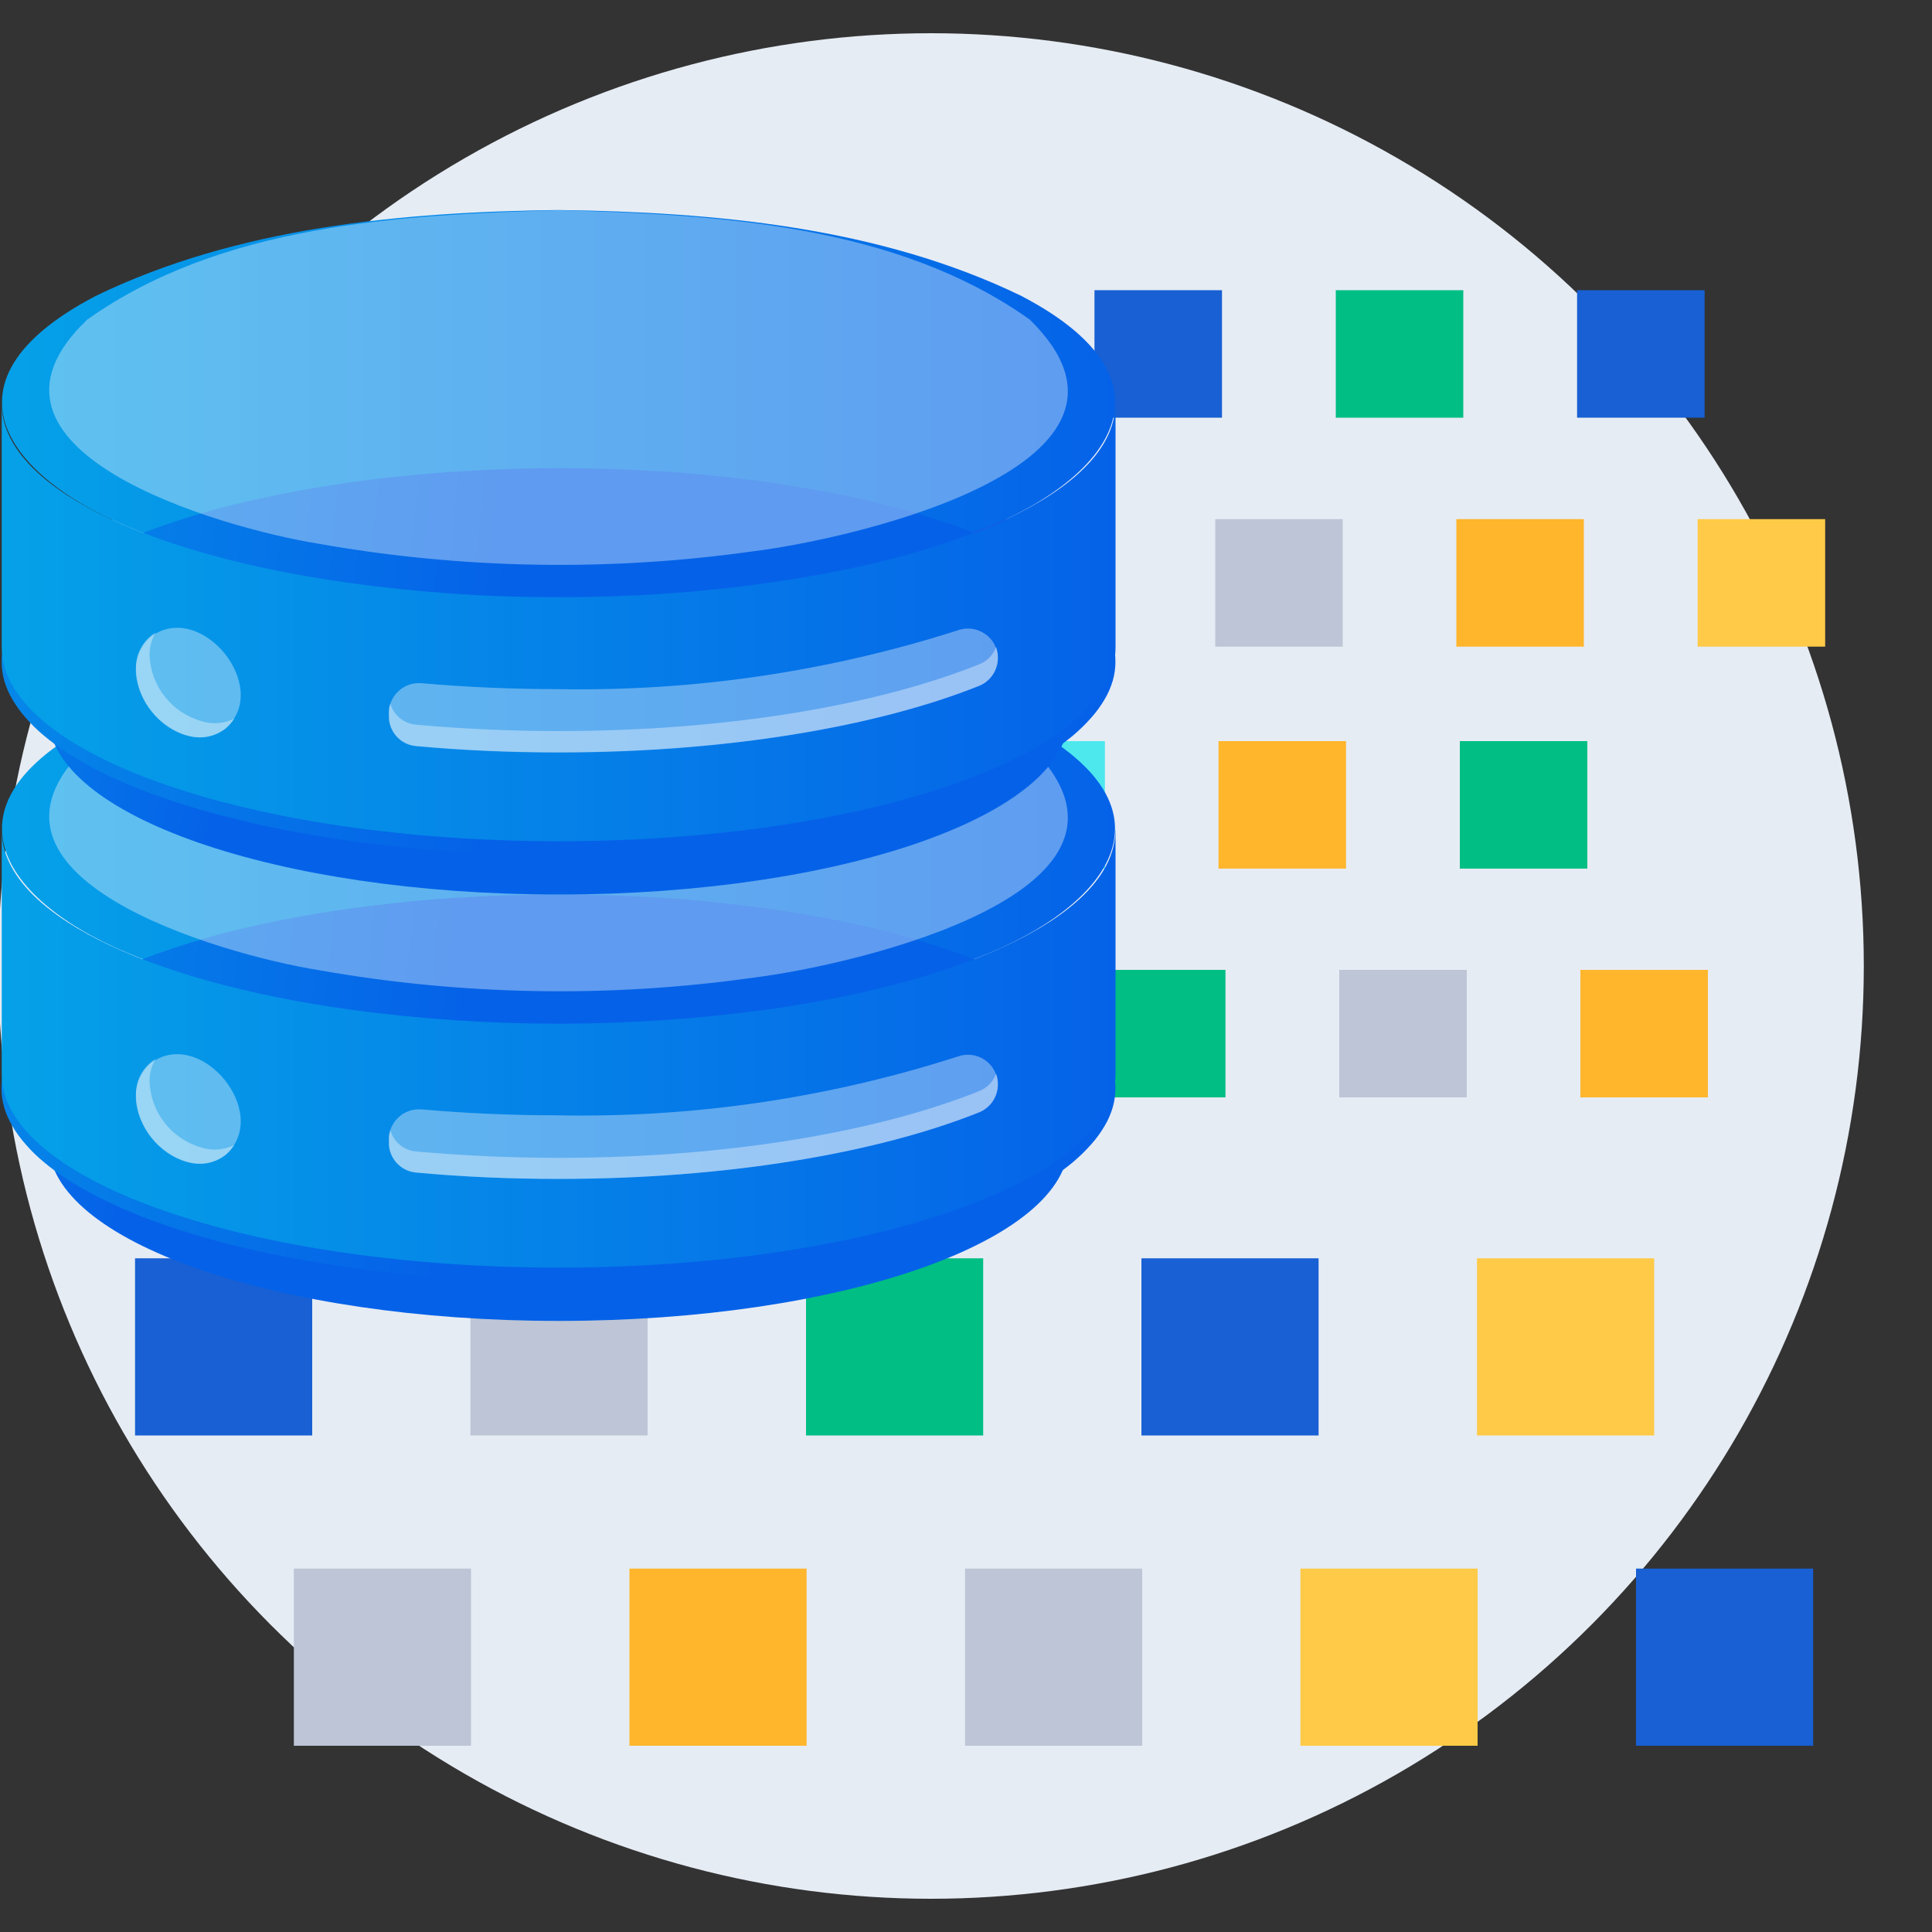
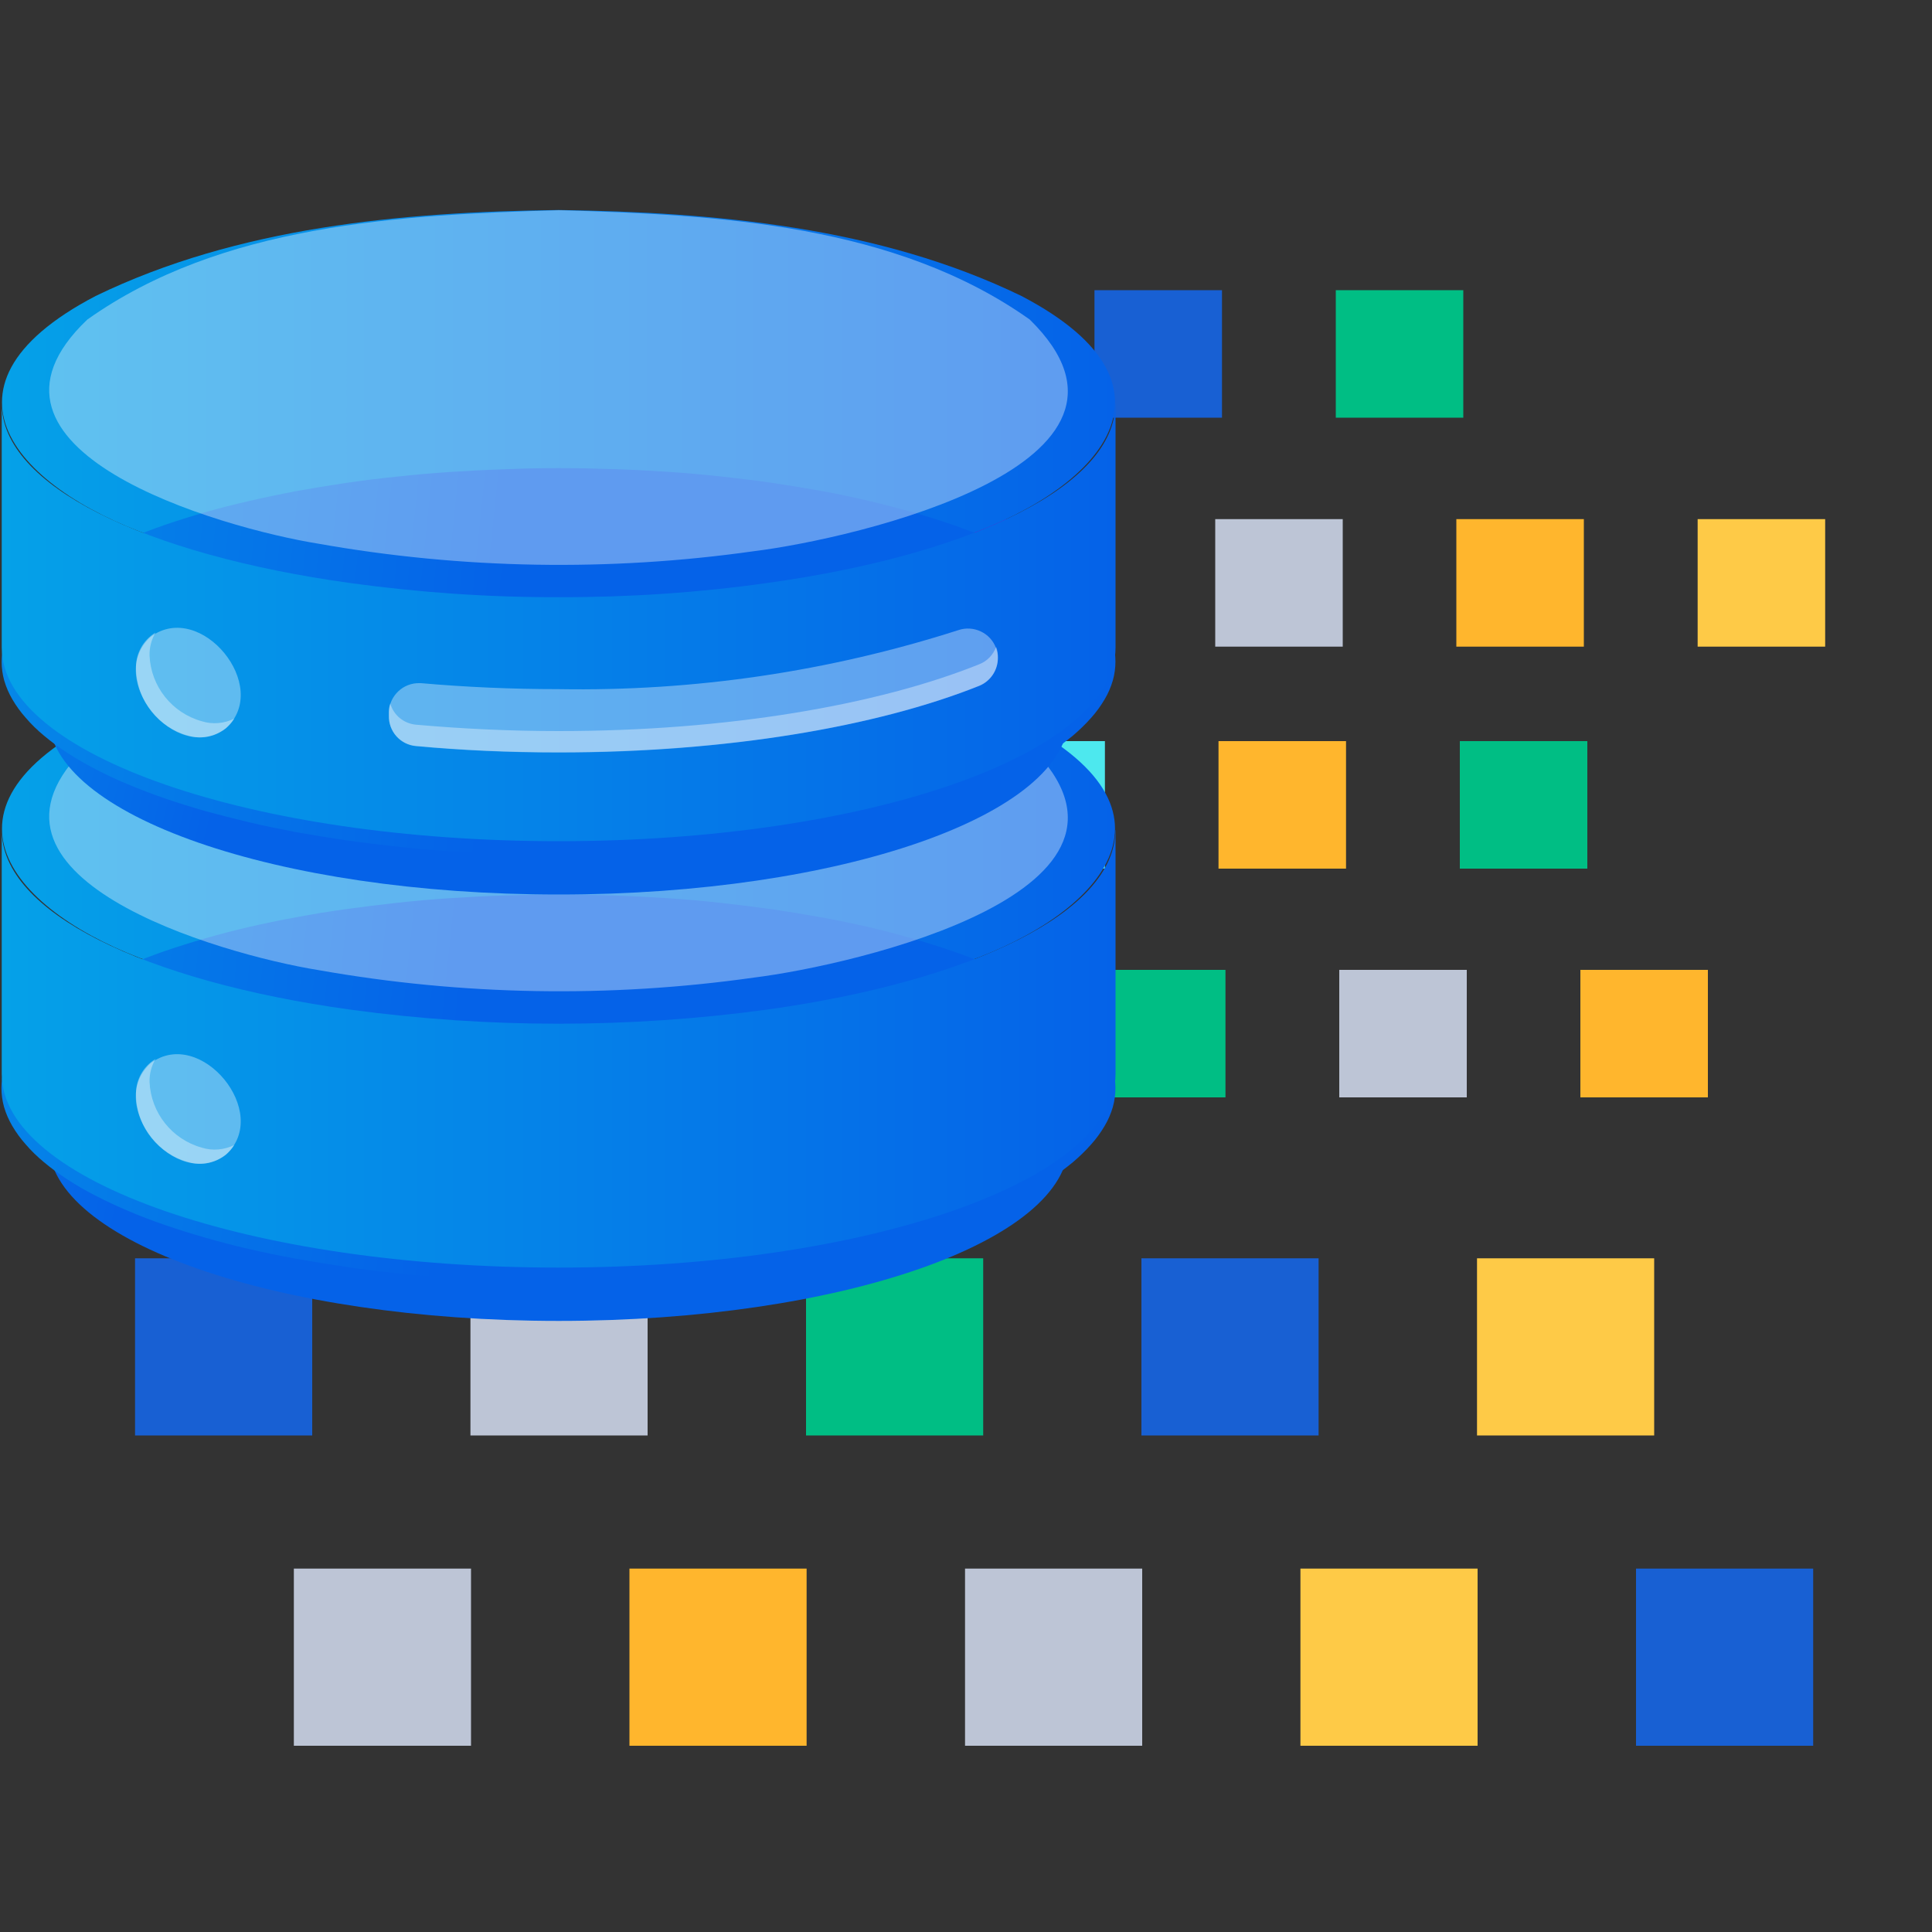
<svg xmlns="http://www.w3.org/2000/svg" xmlns:xlink="http://www.w3.org/1999/xlink" id="Layer_1" data-name="Layer 1" viewBox="0 0 100 100">
  <rect x="0" y="0" width="100" height="100" fill="#333333" stroke="none" />
  <defs>
    <style>
      .cls-1 {
        fill: url(#linear-gradient);
      }

      .cls-2 {
        fill: #00be84;
      }

      .cls-3 {
        fill: #e6ecf4;
      }

      .cls-4 {
        fill: #ffb62d;
      }

      .cls-5 {
        fill: #feca47;
      }

      .cls-6 {
        fill: #bdc5d6;
      }

      .cls-7 {
        fill: #1860d3;
      }

      .cls-8 {
        fill: #4de8ee;
      }

      .cls-9 {
        fill: #fff;
        isolation: isolate;
        opacity: .36;
      }

      .cls-10 {
        fill: url(#linear-gradient-8);
      }

      .cls-11 {
        fill: url(#linear-gradient-9);
      }

      .cls-12 {
        fill: url(#linear-gradient-3);
      }

      .cls-13 {
        fill: url(#linear-gradient-4);
      }

      .cls-14 {
        fill: url(#linear-gradient-2);
      }

      .cls-15 {
        fill: url(#linear-gradient-6);
      }

      .cls-16 {
        fill: url(#linear-gradient-7);
      }

      .cls-17 {
        fill: url(#linear-gradient-5);
      }

      .cls-18 {
        fill: url(#linear-gradient-12);
      }

      .cls-19 {
        fill: url(#linear-gradient-10);
      }

      .cls-20 {
        fill: url(#linear-gradient-11);
      }
    </style>
    <linearGradient id="linear-gradient" x1=".6" y1="2876.65" x2="121.17" y2="2952.1" gradientTransform="translate(0 2936.03) scale(1 -1)" gradientUnits="userSpaceOnUse">
      <stop offset="0" stop-color="#fd0057" />
      <stop offset="1" stop-color="#5600ed" />
    </linearGradient>
    <linearGradient id="linear-gradient-2" x1="4.12" y1="2871.03" x2="124.68" y2="2946.48" xlink:href="#linear-gradient" />
    <linearGradient id="linear-gradient-3" x1="-34.68" y1="2866.29" x2="85.88" y2="2941.74" xlink:href="#linear-gradient" />
    <linearGradient id="linear-gradient-4" x1="-27.6" y1="2854.97" x2="92.97" y2="2930.42" xlink:href="#linear-gradient" />
    <linearGradient id="linear-gradient-5" x1="-19.74" y1="47.84" x2="8.1" y2="54.58" gradientUnits="userSpaceOnUse">
      <stop offset="0" stop-color="#05a1e8" />
      <stop offset="1" stop-color="#0562e8" />
    </linearGradient>
    <linearGradient id="linear-gradient-6" x1=".11" y1="42.96" x2="57.72" y2="42.96" xlink:href="#linear-gradient-5" />
    <linearGradient id="linear-gradient-7" x1="-19.04" y1="51.37" x2="23.59" y2="55.76" xlink:href="#linear-gradient-5" />
    <linearGradient id="linear-gradient-8" x1=".09" y1="54.29" x2="57.74" y2="54.29" xlink:href="#linear-gradient-5" />
    <linearGradient id="linear-gradient-9" x1="-14.69" y1="26.99" x2="13.14" y2="33.73" xlink:href="#linear-gradient-5" />
    <linearGradient id="linear-gradient-10" x1=".11" y1="20.89" x2="57.72" y2="20.89" xlink:href="#linear-gradient-5" />
    <linearGradient id="linear-gradient-11" x1="-16.79" y1="29.53" x2="25.84" y2="33.93" xlink:href="#linear-gradient-5" />
    <linearGradient id="linear-gradient-12" x1=".09" y1="32.21" x2="57.74" y2="32.21" xlink:href="#linear-gradient-5" />
  </defs>
-   <circle class="cls-3" cx="48.19" cy="50" r="48.28" />
  <rect class="cls-1" x="25.61" y="38.36" width="6.6" height="6.6" />
  <rect class="cls-14" x="38.1" y="38.36" width="6.6" height="6.6" />
  <rect class="cls-8" x="50.59" y="38.36" width="6.6" height="6.6" />
  <rect class="cls-4" x="63.07" y="38.36" width="6.6" height="6.6" />
  <rect class="cls-2" x="75.56" y="38.36" width="6.6" height="6.6" />
  <rect class="cls-6" x="31.68" y="15.02" width="6.6" height="6.6" />
  <rect class="cls-12" x="44.17" y="15.02" width="6.6" height="6.6" />
  <rect class="cls-7" x="56.65" y="15.02" width="6.6" height="6.6" />
  <rect class="cls-2" x="69.14" y="15.02" width="6.6" height="6.6" />
-   <rect class="cls-7" x="81.63" y="15.02" width="6.6" height="6.6" />
  <rect class="cls-2" x="56.83" y="50.2" width="6.6" height="6.6" />
  <rect class="cls-6" x="69.32" y="50.2" width="6.6" height="6.6" />
  <rect class="cls-4" x="81.8" y="50.2" width="6.6" height="6.6" />
  <rect class="cls-5" x="37.92" y="26.87" width="6.6" height="6.6" />
  <rect class="cls-13" x="50.41" y="26.87" width="6.6" height="6.6" />
  <rect class="cls-6" x="62.9" y="26.87" width="6.6" height="6.6" />
  <rect class="cls-4" x="75.38" y="26.87" width="6.6" height="6.6" />
  <rect class="cls-5" x="87.87" y="26.87" width="6.6" height="6.6" />
  <rect class="cls-7" x="6.99" y="65.13" width="9.17" height="9.17" />
  <rect class="cls-6" x="24.35" y="65.13" width="9.17" height="9.17" />
  <rect class="cls-2" x="41.72" y="65.13" width="9.17" height="9.17" />
  <rect class="cls-7" x="59.08" y="65.13" width="9.17" height="9.17" />
  <rect class="cls-5" x="76.45" y="65.13" width="9.17" height="9.17" />
  <rect class="cls-6" x="15.21" y="81.19" width="9.17" height="9.17" />
  <rect class="cls-4" x="32.58" y="81.19" width="9.17" height="9.17" />
  <rect class="cls-6" x="49.95" y="81.19" width="9.17" height="9.17" />
  <rect class="cls-5" x="67.31" y="81.19" width="9.17" height="9.17" />
  <rect class="cls-7" x="84.68" y="81.19" width="9.17" height="9.17" />
  <g>
    <path class="cls-17" d="M55.31,55.26v3.92c0,5.07-11.81,9.19-26.39,9.19S2.52,64.25,2.52,59.18v-3.92c0,3.85,6.83,7.13,16.53,8.52,6.55,.87,13.18,.87,19.73,0,9.7-1.37,16.53-4.68,16.53-8.52Z" />
    <path class="cls-15" d="M28.91,32.94c8.11,.11,16.6,.88,23.96,4.45,9.2,4.81,3.75,10.29-3.58,12.65-6.51,2.2-13.52,2.9-20.38,2.94-6.87-.04-13.87-.74-20.38-2.94-7.28-2.34-12.82-7.82-3.58-12.65,7.36-3.57,15.85-4.35,23.96-4.45Z" />
    <path class="cls-16" d="M28.91,46.3c.94,0,1.89,.02,2.83,.05s1.88,.08,2.8,.14c.93,.06,1.84,.14,2.74,.24,.9,.1,1.79,.21,2.66,.33,.87,.13,1.73,.27,2.56,.42s1.64,.32,2.43,.5c.78,.18,1.54,.38,2.27,.59,.73,.21,1.43,.43,2.1,.66s1.3,.47,1.9,.73c.6,.25,1.16,.52,1.68,.79,.52,.27,1.01,.55,1.45,.84,.42,.27,.83,.57,1.21,.89,.34,.28,.66,.59,.95,.93,.26,.29,.49,.61,.69,.95,.18,.31,.32,.63,.42,.97,.18,.64,.18,1.32,0,1.97-.1,.34-.24,.67-.42,.97-.2,.34-.43,.66-.69,.95-.29,.33-.61,.64-.95,.93-.39,.32-.79,.62-1.21,.89-.45,.29-.93,.57-1.45,.84-.52,.27-1.09,.53-1.68,.79-.6,.25-1.23,.5-1.9,.73s-1.37,.45-2.1,.66c-.73,.21-1.49,.41-2.27,.59-.78,.18-1.59,.35-2.43,.5-.84,.16-1.69,.3-2.56,.42s-1.75,.23-2.66,.33c-.9,.1-1.82,.18-2.74,.24s-1.86,.11-2.8,.14c-.94,.03-1.89,.05-2.83,.05s-1.89-.02-2.83-.05c-.94-.03-1.88-.08-2.8-.14s-1.84-.14-2.74-.24c-.9-.09-1.79-.2-2.66-.33-.87-.13-1.72-.27-2.56-.42-.83-.15-1.64-.32-2.43-.5s-1.54-.38-2.27-.59c-.73-.21-1.43-.43-2.1-.66s-1.3-.47-1.9-.73c-.6-.25-1.16-.52-1.69-.79s-1.01-.55-1.45-.84c-.42-.27-.83-.57-1.21-.89-.34-.28-.66-.59-.95-.93-.26-.29-.49-.61-.69-.95-.18-.31-.32-.63-.42-.97-.18-.64-.18-1.32,0-1.97,.1-.34,.24-.67,.42-.97,.2-.34,.43-.66,.69-.95,.29-.33,.61-.64,.95-.93,.39-.32,.79-.62,1.21-.89,.45-.29,.93-.57,1.45-.84s1.08-.53,1.69-.79c.6-.25,1.23-.5,1.9-.73,.67-.23,1.37-.45,2.1-.66,.73-.21,1.49-.41,2.27-.59s1.59-.35,2.43-.5c.84-.16,1.69-.3,2.56-.42,.87-.12,1.75-.23,2.66-.33,.9-.1,1.82-.18,2.74-.24,.93-.06,1.86-.11,2.8-.14,.94-.03,1.89-.05,2.83-.05Z" />
    <path class="cls-9" d="M28.91,32.95c8.27,.23,17.46,.74,24.39,5.66,7.64,7.49-9.05,11.34-14.28,11.99-7.49,1.06-15.1,.93-22.55-.39-5.07-.82-19.06-4.84-11.95-11.6,6.93-4.92,16.12-5.42,24.39-5.66Z" />
    <path class="cls-10" d="M57.74,42.96v12.63c0,5.54-12.91,10.02-28.82,10.02S.09,61.14,.09,55.6v-12.63c0,4.26,7.43,7.82,18.05,9.29,7.15,.97,14.39,.97,21.54,0,10.62-1.48,18.05-5.05,18.05-9.29Z" />
-     <path class="cls-9" d="M51.65,56.13c0,.63-.38,1.2-.96,1.44-5.28,2.12-13.07,3.45-21.77,3.45-2.56,0-5.03-.11-7.39-.33-.81-.08-1.42-.77-1.4-1.58v-.2c.03-.85,.75-1.52,1.6-1.49,.02,0,.04,0,.06,0,2.27,.2,4.66,.31,7.13,.31,7.01,.13,13.99-.9,20.67-3.05,.81-.28,1.69,.14,1.97,.95,.06,.16,.09,.33,.09,.5h0Z" />
-     <path class="cls-9" d="M51.65,56.13c0,.63-.38,1.2-.96,1.44-5.28,2.11-13.07,3.45-21.77,3.45-2.56,0-5.03-.11-7.39-.33-.81-.07-1.43-.76-1.4-1.57v-.2c0-.14,.02-.28,.07-.42,.18,.61,.7,1.04,1.33,1.1,2.38,.21,4.84,.33,7.39,.33,8.7,0,16.5-1.34,21.77-3.46,.41-.16,.72-.49,.87-.9,.07,.18,.1,.38,.09,.57h0Z" />
    <path class="cls-9" d="M7.8,55.03c2.58-1.92,6.28,2.58,3.89,4.74-2.58,1.92-6.28-2.58-3.89-4.74Z" />
    <path class="cls-9" d="M12.13,59.26c-.5,.8-1.47,1.16-2.38,.89-1.56-.42-2.67-1.82-2.71-3.44-.04-.77,.35-1.5,1.01-1.9-.21,.36-.32,.77-.31,1.19,.07,1.6,1.16,2.97,2.7,3.4,.56,.18,1.17,.12,1.7-.14h0Z" />
    <path class="cls-11" d="M55.31,33.19v3.92c0,5.07-11.81,9.19-26.39,9.19S2.52,42.19,2.52,37.11v-3.92c0,3.85,6.83,7.13,16.53,8.52,3.27,.44,6.57,.66,9.87,.65,3.3,0,6.59-.21,9.86-.65,9.7-1.37,16.53-4.68,16.53-8.52Z" />
    <path class="cls-19" d="M28.91,10.87c8.11,.11,16.6,.88,23.96,4.45,9.2,4.81,3.75,10.29-3.58,12.65-6.51,2.2-13.52,2.9-20.38,2.93-6.87-.04-13.87-.74-20.38-2.93-7.28-2.34-12.82-7.82-3.58-12.65,7.36-3.57,15.85-4.35,23.96-4.45Z" />
    <path class="cls-20" d="M28.91,24.23c.94,0,1.89,.02,2.83,.05s1.88,.08,2.8,.14c.93,.06,1.84,.14,2.74,.24s1.79,.2,2.66,.33c.87,.13,1.73,.27,2.56,.42,.83,.15,1.64,.32,2.43,.51,.78,.18,1.54,.38,2.27,.58,.73,.21,1.43,.43,2.1,.66,.67,.23,1.3,.48,1.9,.73,.6,.25,1.16,.52,1.68,.79,.52,.27,1.01,.55,1.45,.84,.42,.27,.83,.57,1.21,.89,.34,.28,.66,.59,.95,.93,.26,.29,.49,.61,.69,.95,.18,.31,.32,.63,.42,.97,.18,.64,.18,1.32,0,1.96-.1,.34-.24,.67-.42,.97-.2,.34-.43,.66-.69,.95-.29,.33-.61,.64-.95,.93-.39,.32-.79,.62-1.21,.89-.45,.29-.93,.57-1.45,.84-.52,.27-1.09,.53-1.68,.79-.6,.25-1.23,.5-1.9,.73-.67,.23-1.37,.45-2.1,.66-.73,.21-1.49,.4-2.27,.58-.78,.18-1.59,.35-2.43,.51-.84,.15-1.69,.29-2.56,.42-.87,.13-1.75,.24-2.66,.33-.9,.09-1.82,.17-2.74,.24s-1.86,.11-2.8,.14c-.94,.03-1.89,.05-2.83,.05-.94,0-1.89-.02-2.83-.05s-1.88-.08-2.8-.14-1.84-.14-2.74-.24c-.9-.1-1.79-.21-2.66-.33-.87-.13-1.72-.27-2.56-.42-.83-.16-1.64-.32-2.43-.51s-1.54-.38-2.27-.58c-.73-.21-1.43-.43-2.1-.66s-1.29-.47-1.89-.72c-.6-.25-1.16-.51-1.69-.79s-1.01-.55-1.45-.84c-.42-.27-.83-.57-1.21-.89-.34-.28-.66-.59-.95-.93-.26-.29-.49-.61-.69-.95-.18-.31-.32-.63-.42-.97-.18-.64-.18-1.32,0-1.96,.1-.34,.24-.67,.42-.97,.2-.34,.43-.66,.69-.95,.29-.33,.61-.64,.95-.93,.39-.32,.79-.62,1.21-.89,.45-.29,.93-.57,1.45-.84,.52-.27,1.08-.53,1.69-.79,.6-.25,1.23-.5,1.9-.73,.67-.23,1.37-.45,2.1-.66,.73-.21,1.49-.4,2.27-.58s1.59-.35,2.43-.51c.84-.15,1.69-.29,2.56-.42,.87-.13,1.75-.24,2.66-.33,.9-.1,1.82-.18,2.74-.24s1.86-.11,2.8-.14c.94-.04,1.88-.06,2.83-.06Z" />
    <path class="cls-9" d="M28.91,10.88c8.27,.23,17.46,.74,24.39,5.66,7.64,7.49-9.05,11.34-14.28,11.99-7.49,1.06-15.1,.93-22.55-.39-5.07-.82-19.06-4.84-11.95-11.6,6.93-4.92,16.12-5.42,24.39-5.66Z" />
    <path class="cls-18" d="M57.74,20.89v12.63c0,5.54-12.91,10.02-28.82,10.02S.09,39.06,.09,33.52v-12.63c0,4.25,7.43,7.82,18.05,9.29,3.57,.49,7.17,.74,10.77,.73,3.6,.01,7.2-.23,10.77-.73,10.62-1.47,18.05-5.04,18.05-9.29Z" />
    <path class="cls-9" d="M51.65,34.06c0,.63-.38,1.2-.96,1.44-5.28,2.11-13.07,3.45-21.77,3.45-2.56,0-5.03-.11-7.39-.33-.81-.07-1.42-.76-1.4-1.57v-.2c.03-.85,.75-1.52,1.6-1.49,.02,0,.04,0,.06,0,2.27,.2,4.66,.31,7.13,.31,7.01,.12,13.99-.91,20.67-3.05,.8-.28,1.69,.14,1.97,.94,.06,.16,.09,.33,.09,.51h0Z" />
    <path class="cls-9" d="M51.65,34.05c0,.63-.38,1.2-.96,1.44-5.28,2.12-13.07,3.45-21.77,3.45-2.56,0-5.03-.11-7.39-.33-.81-.07-1.43-.76-1.4-1.58v-.2c0-.14,.02-.28,.07-.42,.17,.61,.7,1.04,1.33,1.1,2.38,.21,4.84,.33,7.39,.33,8.7,0,16.5-1.34,21.77-3.46,.41-.16,.72-.49,.87-.9,.07,.18,.1,.38,.09,.57h0Z" />
    <path class="cls-9" d="M7.8,32.96c2.58-1.92,6.28,2.58,3.89,4.74-2.58,1.92-6.28-2.58-3.89-4.74Z" />
    <path class="cls-9" d="M12.13,37.19c-.5,.8-1.47,1.16-2.38,.89-1.56-.42-2.66-1.82-2.71-3.44-.04-.77,.35-1.5,1.01-1.9-.21,.36-.32,.77-.31,1.19,.07,1.6,1.16,2.97,2.7,3.4,.56,.18,1.17,.12,1.7-.14h0Z" />
  </g>
</svg>